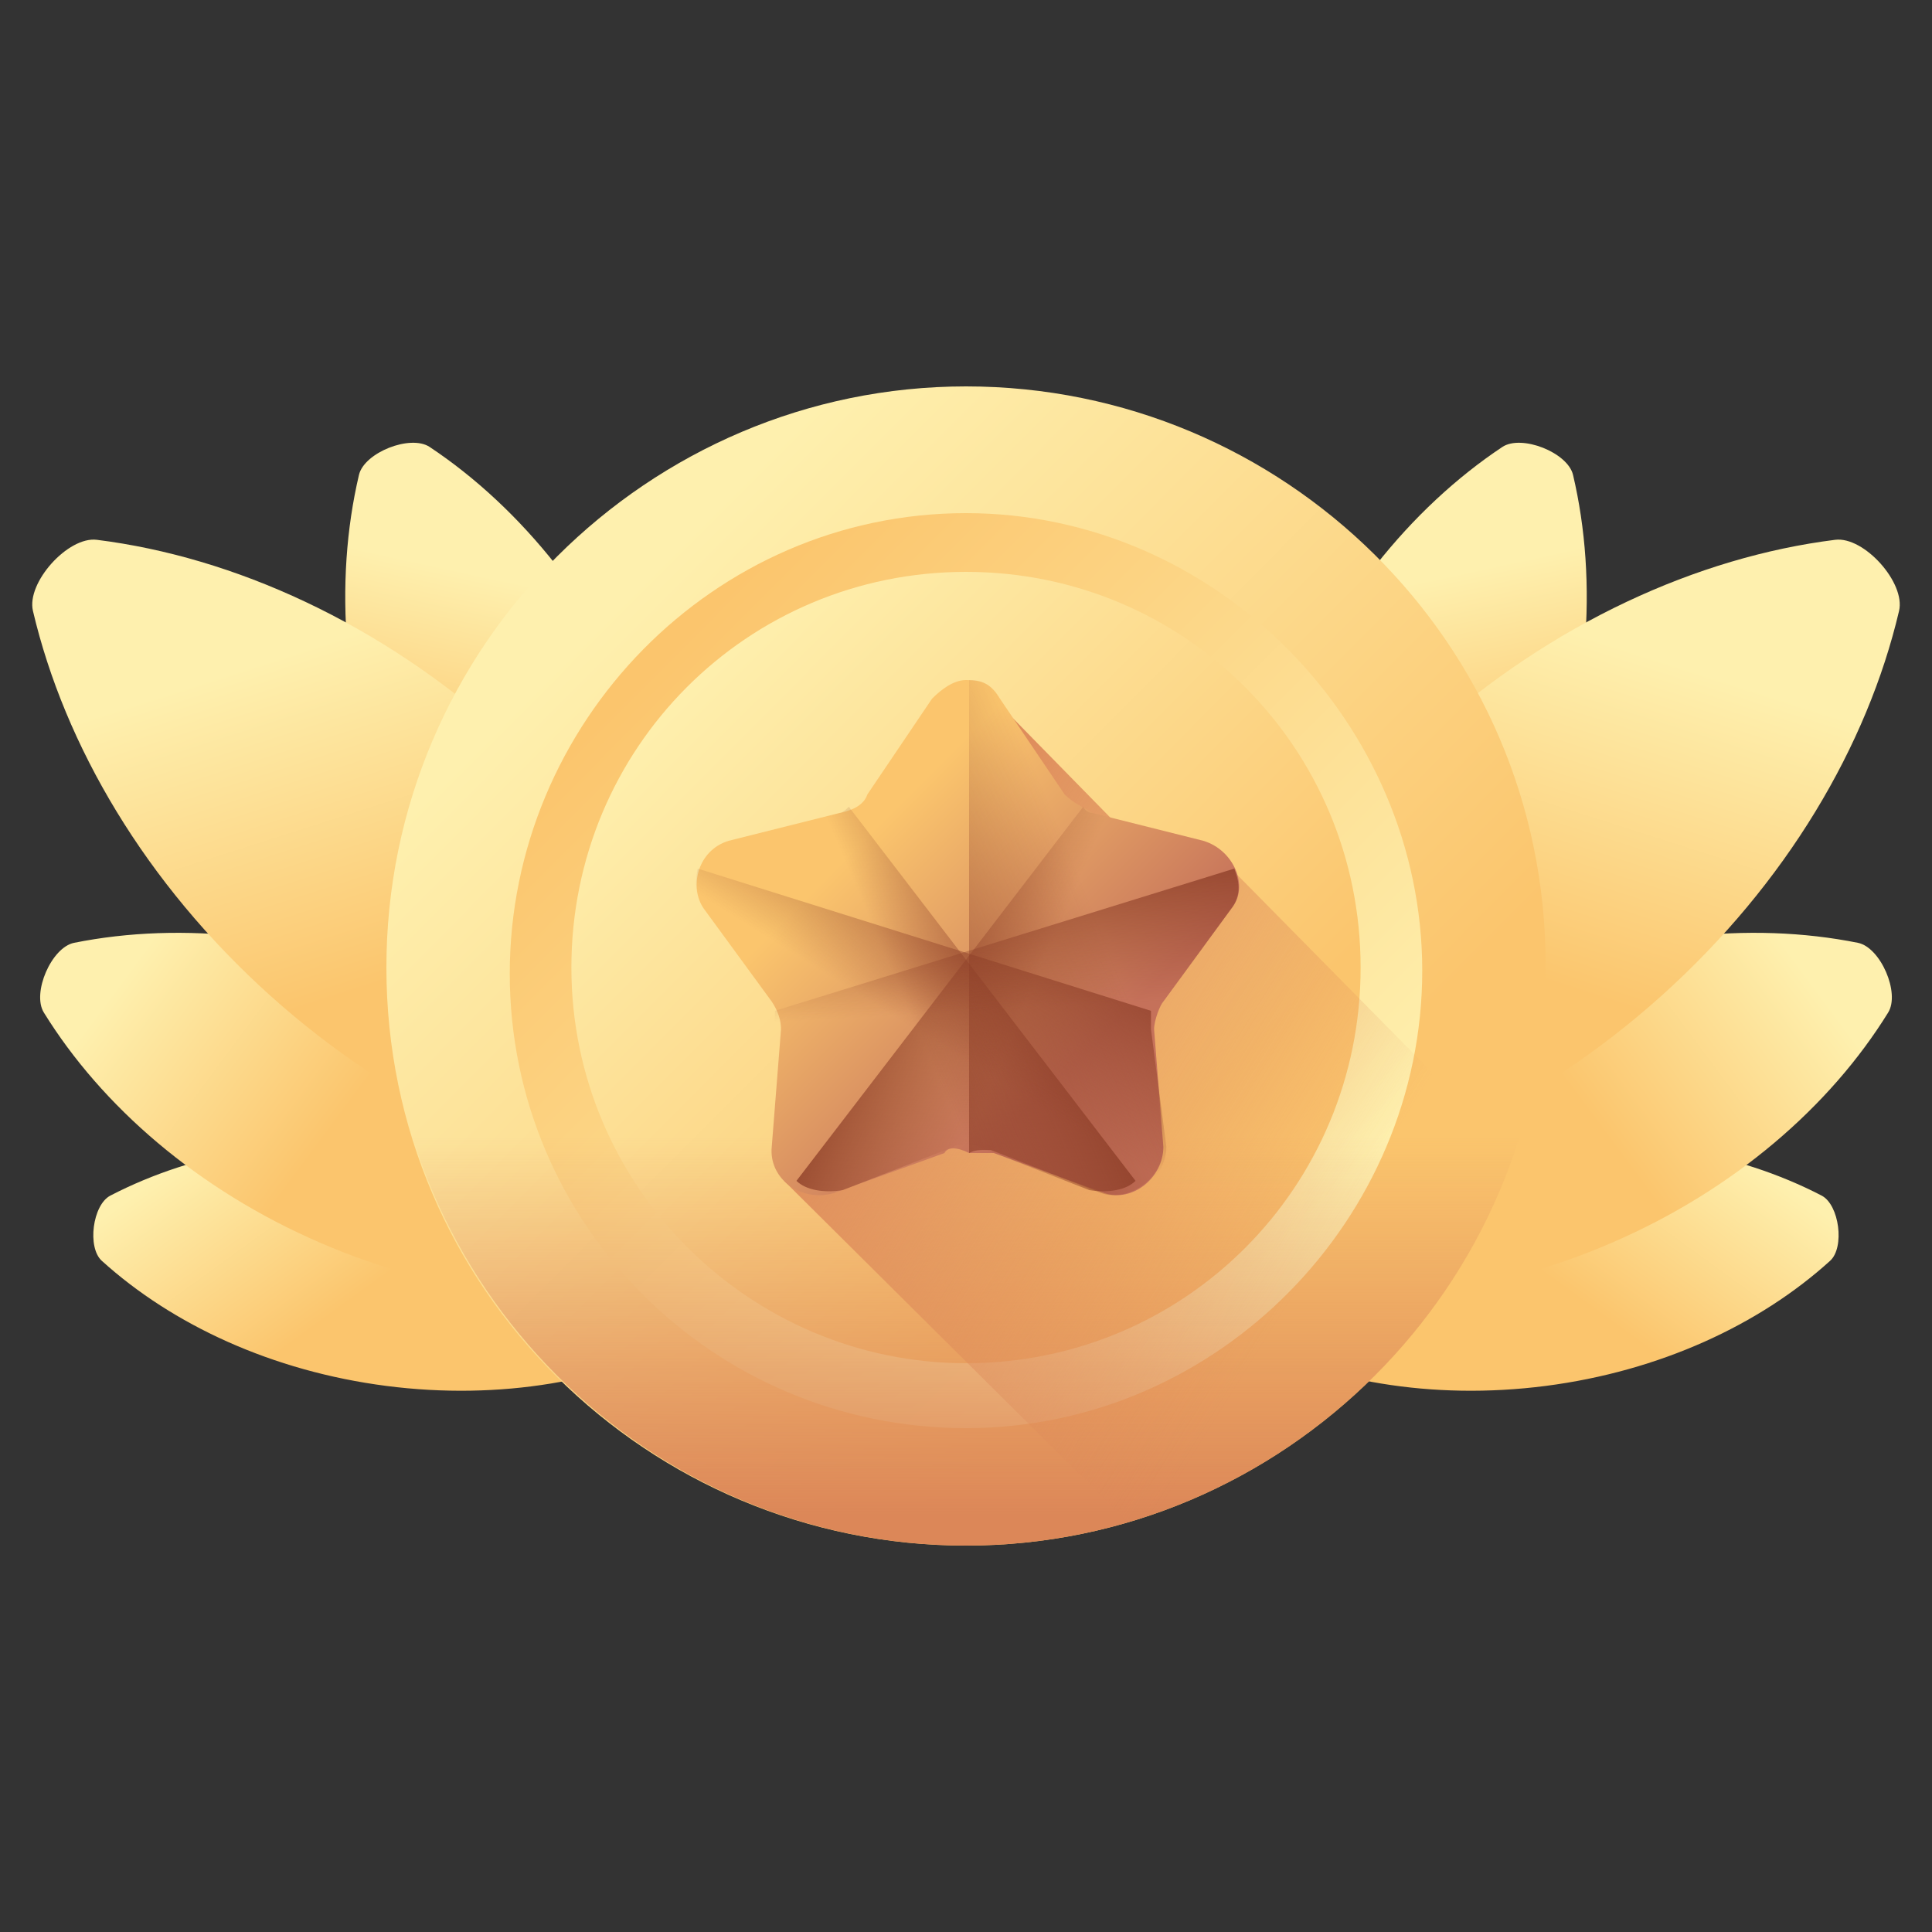
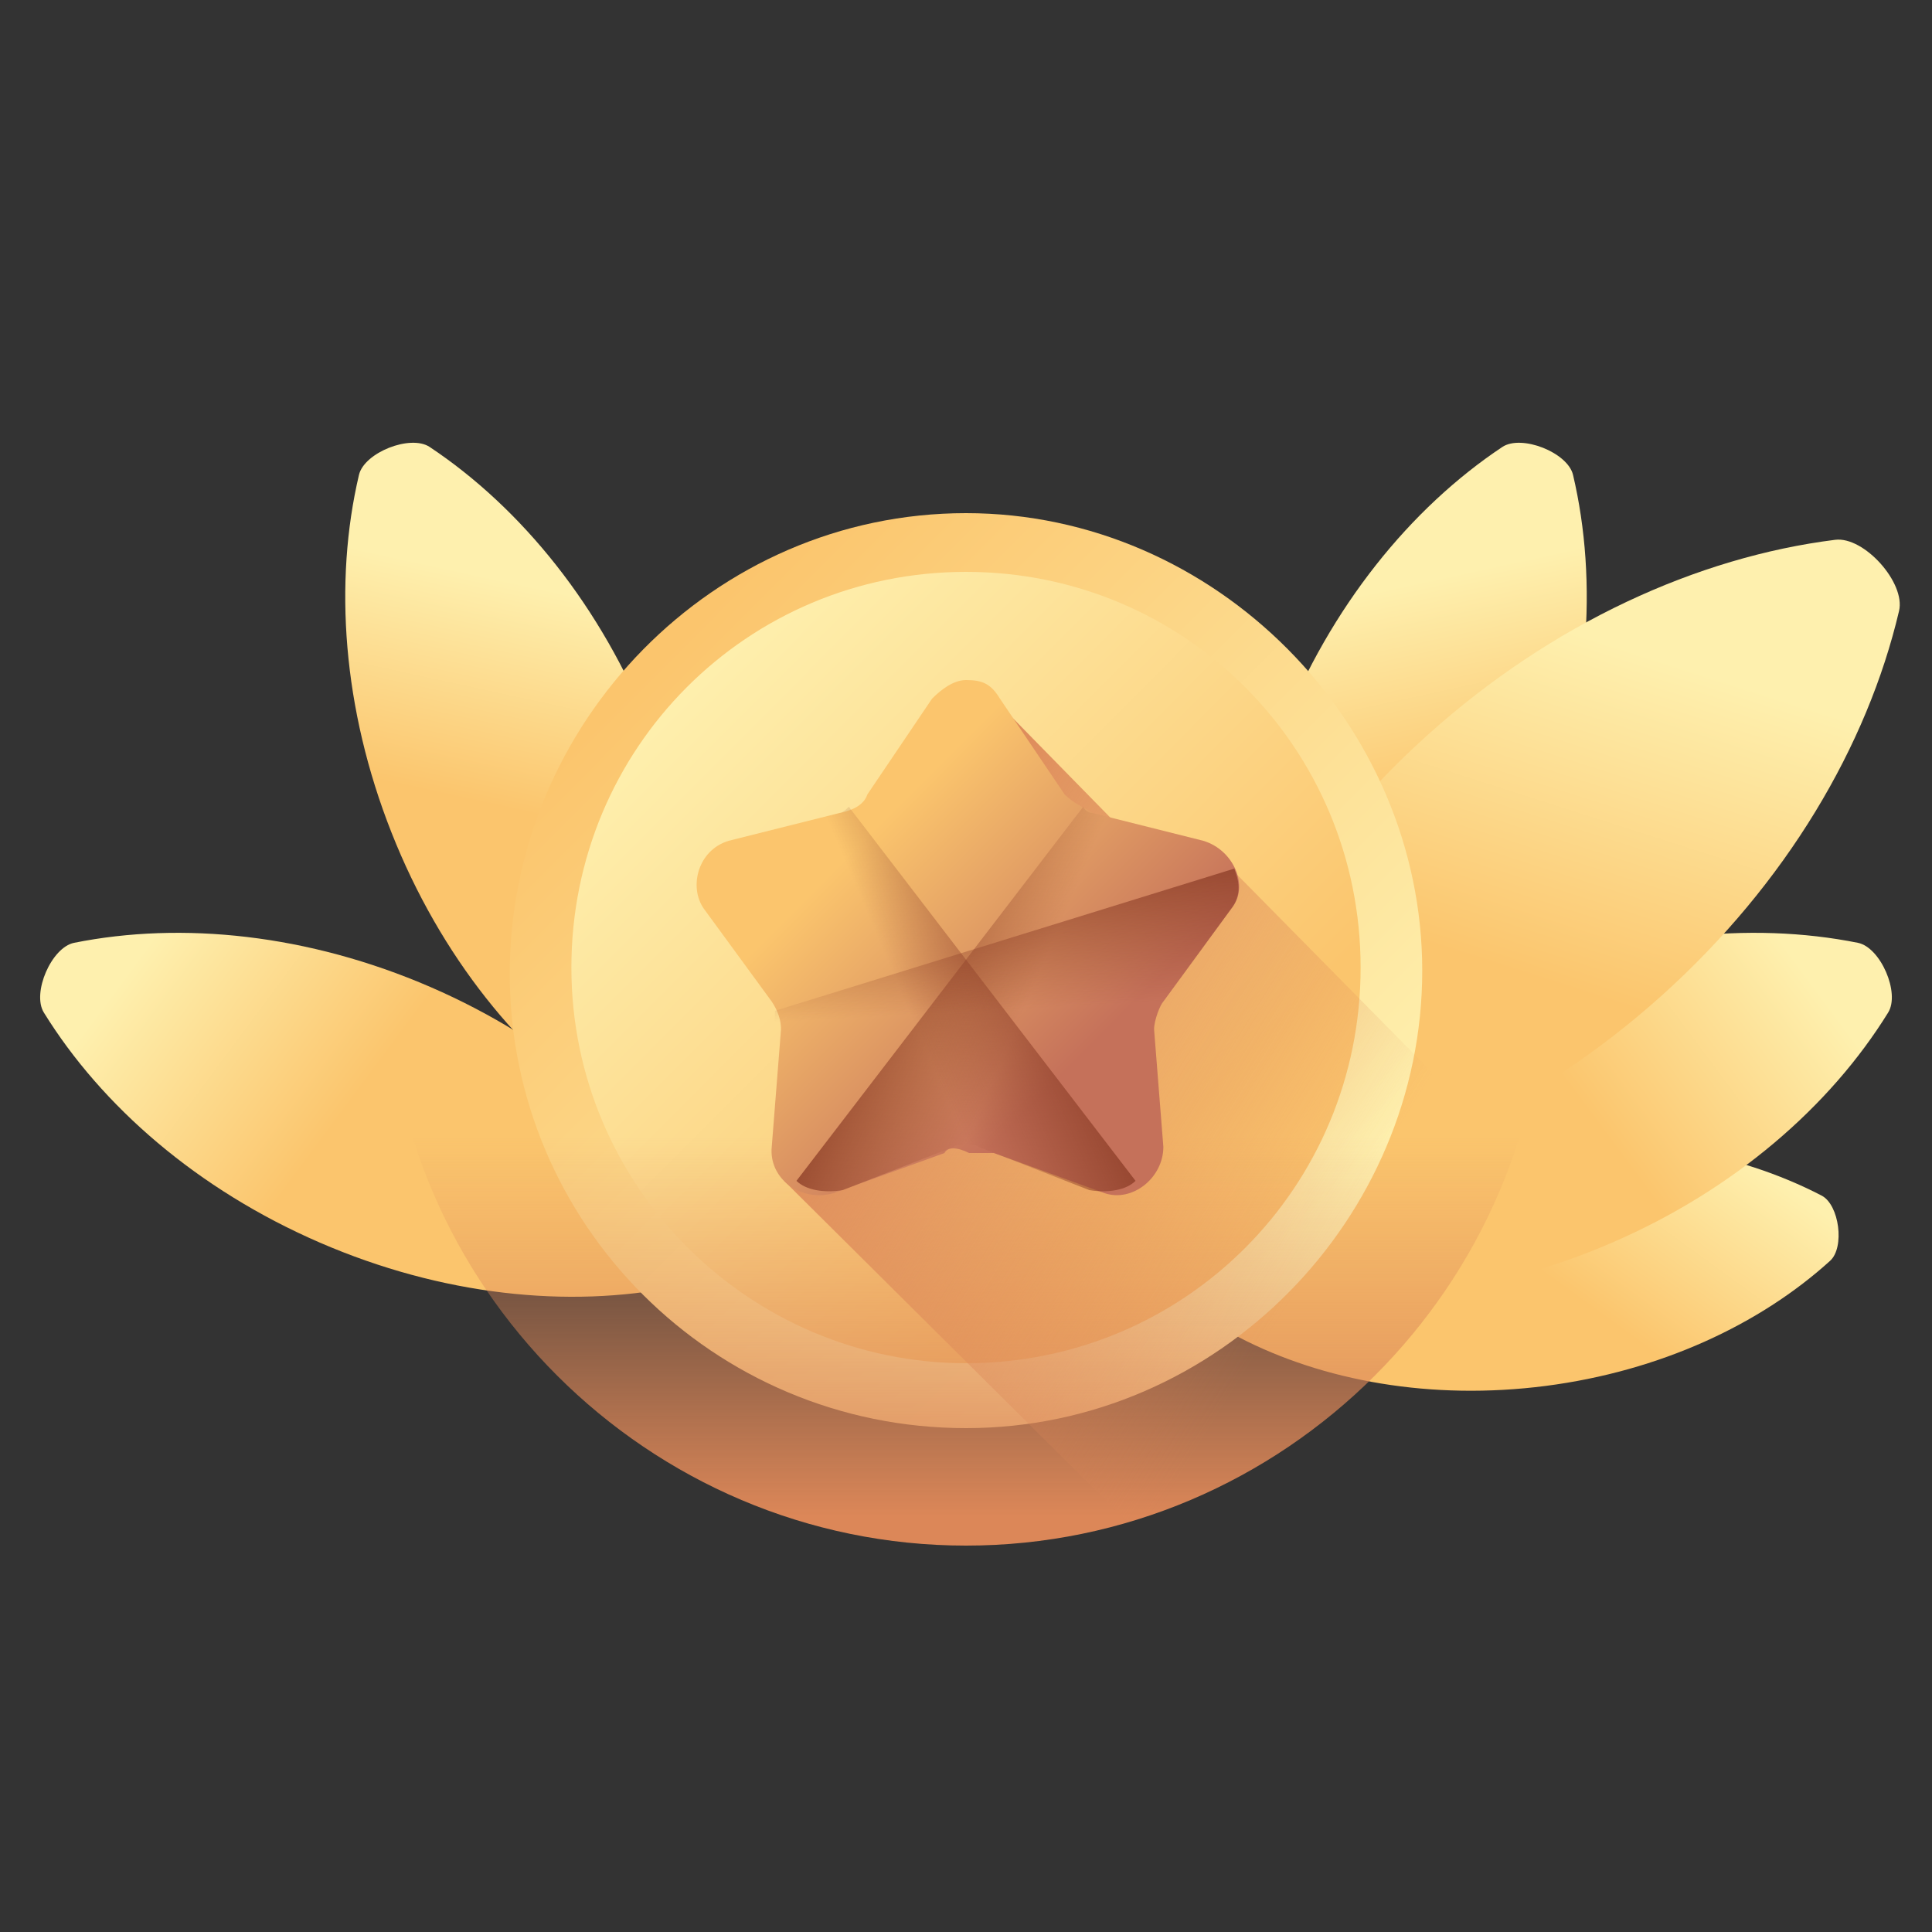
<svg xmlns="http://www.w3.org/2000/svg" width="20" height="20" viewBox="0 0 20 20" fill="none">
  <rect x="0" y="0" width="20" height="20" fill="#333333" stroke="none" />
-   <path d="M4.318 11.873C5.501 12.026 6.532 12.506 7.263 13.168C7.416 13.306 7.359 13.748 7.176 13.843C6.301 14.297 5.181 14.499 3.999 14.347C2.817 14.194 1.785 13.714 1.054 13.052C0.901 12.914 0.958 12.473 1.142 12.377C2.016 11.923 3.136 11.721 4.318 11.873Z" fill="url(#paint0_linear_8480_4269)" />
  <path d="M4.457 10.218C5.721 10.766 6.713 11.63 7.313 12.598C7.438 12.801 7.234 13.273 7 13.32C5.883 13.545 4.574 13.411 3.31 12.863C2.045 12.315 1.053 11.451 0.454 10.482C0.328 10.279 0.533 9.807 0.767 9.76C1.883 9.536 3.192 9.67 4.457 10.218Z" fill="url(#paint1_linear_8480_4269)" />
  <path d="M6.734 7.56C7.24 8.841 7.331 10.154 7.07 11.263C7.015 11.495 6.537 11.684 6.338 11.552C5.39 10.921 4.559 9.901 4.053 8.619C3.546 7.337 3.455 6.025 3.716 4.916C3.771 4.684 4.249 4.495 4.448 4.627C5.396 5.258 6.227 6.278 6.734 7.56Z" fill="url(#paint2_linear_8480_4269)" />
-   <path d="M5.221 7.608C6.511 8.767 7.349 10.194 7.677 11.589C7.746 11.881 7.313 12.362 7.016 12.325C5.594 12.146 4.086 11.464 2.796 10.305C1.507 9.146 0.669 7.719 0.341 6.324C0.272 6.032 0.704 5.551 1.002 5.588C2.424 5.766 3.932 6.449 5.221 7.608Z" fill="url(#paint3_linear_8480_4269)" />
  <path d="M15.682 11.873C14.499 12.026 13.467 12.506 12.737 13.168C12.584 13.306 12.641 13.748 12.824 13.843C13.699 14.297 14.819 14.499 16.001 14.347C17.183 14.194 18.215 13.714 18.945 13.052C19.098 12.914 19.041 12.473 18.858 12.377C17.984 11.923 16.864 11.721 15.682 11.873Z" fill="url(#paint4_linear_8480_4269)" />
-   <path d="M15.543 10.218C14.279 10.766 13.287 11.63 12.687 12.599C12.562 12.801 12.766 13.273 13 13.32C14.117 13.545 15.425 13.411 16.69 12.863C17.955 12.315 18.947 11.451 19.546 10.482C19.672 10.279 19.467 9.807 19.233 9.76C18.116 9.536 16.808 9.67 15.543 10.218Z" fill="url(#paint5_linear_8480_4269)" />
+   <path d="M15.543 10.218C14.279 10.766 13.287 11.63 12.687 12.599C12.562 12.801 12.766 13.273 13 13.32C14.117 13.545 15.425 13.411 16.69 12.863C17.955 12.315 18.947 11.451 19.546 10.482C19.672 10.279 19.467 9.807 19.233 9.76C18.116 9.536 16.808 9.67 15.543 10.218" fill="url(#paint5_linear_8480_4269)" />
  <path d="M13.266 7.56C12.76 8.841 12.669 10.154 12.93 11.263C12.985 11.495 13.463 11.684 13.662 11.552C14.61 10.921 15.441 9.901 15.947 8.619C16.454 7.337 16.545 6.025 16.284 4.916C16.229 4.684 15.751 4.495 15.552 4.627C14.604 5.258 13.773 6.278 13.266 7.56Z" fill="url(#paint6_linear_8480_4269)" />
  <path d="M14.779 7.608C13.489 8.767 12.651 10.194 12.323 11.589C12.254 11.881 12.687 12.362 12.984 12.325C14.406 12.146 15.914 11.464 17.203 10.305C18.493 9.146 19.331 7.719 19.659 6.324C19.728 6.032 19.296 5.551 18.998 5.588C17.576 5.766 16.068 6.449 14.779 7.608Z" fill="url(#paint7_linear_8480_4269)" />
-   <path d="M10 16C13.287 16 16 13.312 16 9.984C16 6.656 13.287 4 10 4C6.713 4 4 6.688 4 10.016C4 13.344 6.713 16 10 16Z" fill="url(#paint8_linear_8480_4269)" />
  <path d="M10 14.784C12.617 14.784 14.723 12.608 14.723 10.048C14.723 7.488 12.585 5.312 10 5.312C7.383 5.312 5.277 7.488 5.277 10.08C5.277 12.672 7.383 14.784 10 14.784Z" fill="url(#paint9_linear_8480_4269)" />
  <path d="M10 14.112C12.266 14.112 14.085 12.288 14.085 10.016C14.085 7.744 12.266 5.92 10 5.92C7.734 5.92 5.915 7.744 5.915 10.016C5.915 12.288 7.766 14.112 10 14.112Z" fill="url(#paint10_linear_8480_4269)" />
  <path d="M4 9.984C4 13.312 6.713 16 10 16C13.287 16 16 13.312 16 9.984V9.92H4V9.984Z" fill="url(#paint11_linear_8480_4269)" />
  <path d="M11.66 15.744C13.511 15.232 15.075 13.728 15.617 11.904L12.713 8.96L12.043 9.024L10.287 7.232L8.117 12.224L11.66 15.744Z" fill="url(#paint12_linear_8480_4269)" />
  <path d="M12.457 8.704L11.309 8.416C11.213 8.352 11.117 8.32 11.021 8.224L10.351 7.232C10.255 7.072 10.16 7.04 10 7.04C9.872 7.04 9.745 7.136 9.649 7.232L8.979 8.224C8.947 8.32 8.851 8.384 8.691 8.416L7.543 8.704C7.223 8.8 7.128 9.184 7.287 9.408L7.989 10.368C8.053 10.464 8.085 10.56 8.085 10.656L7.989 11.872C7.957 12.192 8.277 12.448 8.628 12.352L9.777 11.936C9.809 11.872 9.904 11.872 10.032 11.936C10.128 11.936 10.16 11.936 10.287 11.936L11.436 12.352C11.723 12.448 12.043 12.192 12.043 11.872L11.947 10.656C11.947 10.56 12.011 10.4 12.043 10.368L12.745 9.408C12.936 9.184 12.777 8.8 12.457 8.704Z" fill="url(#paint13_linear_8480_4269)" />
-   <path d="M10.255 11.904L11.404 12.352C11.692 12.448 12.043 12.192 12.043 11.872L11.915 10.656C11.915 10.56 11.979 10.4 12.011 10.368L12.713 9.408C12.904 9.152 12.745 8.8 12.457 8.704L11.309 8.416C11.213 8.352 11.117 8.32 11.021 8.224L10.351 7.232C10.255 7.072 10.16 7.04 10.032 7.04V11.936C10.096 11.904 10.128 11.904 10.255 11.904Z" fill="url(#paint14_linear_8480_4269)" />
  <path d="M12.458 8.704L11.309 8.416C11.245 8.416 11.213 8.352 11.213 8.352L8.245 12.224C8.341 12.32 8.532 12.352 8.724 12.32L9.873 11.872C9.905 11.84 10 11.84 10.128 11.872C10.224 11.872 10.256 11.872 10.383 11.872L11.532 12.32C11.819 12.416 12.171 12.16 12.171 11.84L12.075 10.624C12.075 10.528 12.139 10.368 12.171 10.336L12.873 9.376C12.936 9.184 12.777 8.8 12.458 8.704Z" fill="url(#paint15_linear_8480_4269)" />
  <path d="M7.543 8.704L8.692 8.416C8.724 8.416 8.787 8.352 8.787 8.352L11.755 12.224C11.66 12.32 11.468 12.352 11.277 12.32L10.128 11.872C10.096 11.84 10 11.84 9.872 11.872C9.777 11.872 9.745 11.872 9.617 11.872L8.468 12.32C8.181 12.416 7.83 12.16 7.83 11.84L7.926 10.624C7.926 10.528 7.894 10.368 7.83 10.336L7.128 9.376C7.064 9.184 7.224 8.8 7.543 8.704Z" fill="url(#paint16_linear_8480_4269)" />
-   <path d="M7.223 8.992C7.191 9.152 7.191 9.28 7.287 9.408L7.989 10.368C8.021 10.464 8.085 10.56 8.085 10.656L7.989 11.872C7.925 12.192 8.277 12.448 8.628 12.352L9.777 11.936C9.84 11.872 9.904 11.872 10.032 11.936C10.128 11.936 10.159 11.936 10.287 11.936L11.436 12.352C11.723 12.448 12.074 12.192 12.074 11.872L11.915 10.656C11.915 10.592 11.915 10.528 11.915 10.464L7.223 8.992Z" fill="url(#paint17_linear_8480_4269)" />
  <path d="M12.777 8.992C12.841 9.152 12.841 9.28 12.745 9.408L12.043 10.368C11.947 10.496 11.915 10.56 11.915 10.656L12.011 11.872C12.043 12.192 11.724 12.448 11.373 12.352L10.224 11.936C10.16 11.872 10.096 11.872 9.968 11.936C9.873 11.936 9.841 11.936 9.713 11.936L8.564 12.352C8.277 12.448 7.926 12.192 7.926 11.872L8.022 10.656C8.022 10.592 8.022 10.496 8.022 10.464L12.777 8.992Z" fill="url(#paint18_linear_8480_4269)" />
  <defs>
    <linearGradient id="paint0_linear_8480_4269" x1="2.852" y1="11.308" x2="4.146" y2="13.092" gradientUnits="userSpaceOnUse">
      <stop stop-color="#FEF0AE" />
      <stop offset="1" stop-color="#FBC56D" />
    </linearGradient>
    <linearGradient id="paint1_linear_8480_4269" x1="1.524" y1="9.787" x2="3.662" y2="11.376" gradientUnits="userSpaceOnUse">
      <stop stop-color="#FEF0AE" />
      <stop offset="1" stop-color="#FBC56D" />
    </linearGradient>
    <linearGradient id="paint2_linear_8480_4269" x1="5.818" y1="6.134" x2="5.328" y2="8.389" gradientUnits="userSpaceOnUse">
      <stop stop-color="#FEF0AE" />
      <stop offset="1" stop-color="#FBC56D" />
    </linearGradient>
    <linearGradient id="paint3_linear_8480_4269" x1="3.28" y1="6.676" x2="4.358" y2="10.048" gradientUnits="userSpaceOnUse">
      <stop stop-color="#FEF0AE" />
      <stop offset="1" stop-color="#FBC56D" />
    </linearGradient>
    <linearGradient id="paint4_linear_8480_4269" x1="17.148" y1="11.308" x2="15.854" y2="13.092" gradientUnits="userSpaceOnUse">
      <stop stop-color="#FEF0AE" />
      <stop offset="1" stop-color="#FBC56D" />
    </linearGradient>
    <linearGradient id="paint5_linear_8480_4269" x1="18.476" y1="9.787" x2="16.338" y2="11.376" gradientUnits="userSpaceOnUse">
      <stop stop-color="#FEF0AE" />
      <stop offset="1" stop-color="#FBC56D" />
    </linearGradient>
    <linearGradient id="paint6_linear_8480_4269" x1="14.182" y1="6.134" x2="14.672" y2="8.389" gradientUnits="userSpaceOnUse">
      <stop stop-color="#FEF0AE" />
      <stop offset="1" stop-color="#FBC56D" />
    </linearGradient>
    <linearGradient id="paint7_linear_8480_4269" x1="16.72" y1="6.676" x2="15.642" y2="10.048" gradientUnits="userSpaceOnUse">
      <stop stop-color="#FEF0AE" />
      <stop offset="1" stop-color="#FBC56D" />
    </linearGradient>
    <linearGradient id="paint8_linear_8480_4269" x1="6.325" y1="6.315" x2="12.639" y2="12.613" gradientUnits="userSpaceOnUse">
      <stop stop-color="#FEF0AE" />
      <stop offset="1" stop-color="#FBC56D" />
    </linearGradient>
    <linearGradient id="paint9_linear_8480_4269" x1="13.064" y1="13.14" x2="6.775" y2="6.868" gradientUnits="userSpaceOnUse">
      <stop stop-color="#FEF0AE" />
      <stop offset="1" stop-color="#FBC56D" />
    </linearGradient>
    <linearGradient id="paint10_linear_8480_4269" x1="7.031" y1="7.033" x2="11.933" y2="11.922" gradientUnits="userSpaceOnUse">
      <stop stop-color="#FEF0AE" />
      <stop offset="1" stop-color="#FBC56D" />
    </linearGradient>
    <linearGradient id="paint11_linear_8480_4269" x1="10" y1="11.765" x2="10" y2="15.694" gradientUnits="userSpaceOnUse">
      <stop stop-color="#DC8758" stop-opacity="0" />
      <stop offset="0.996" stop-color="#DC8758" stop-opacity="0.996" />
      <stop offset="1" stop-color="#DC8758" />
    </linearGradient>
    <linearGradient id="paint12_linear_8480_4269" x1="13.573" y1="13.129" x2="8.635" y2="10.028" gradientUnits="userSpaceOnUse">
      <stop stop-color="#DC8758" stop-opacity="0" />
      <stop offset="0.996" stop-color="#DC8758" stop-opacity="0.996" />
      <stop offset="1" stop-color="#DC8758" />
    </linearGradient>
    <linearGradient id="paint13_linear_8480_4269" x1="8.751" y1="8.88" x2="11" y2="11.123" gradientUnits="userSpaceOnUse">
      <stop stop-color="#FBC56D" />
      <stop offset="1" stop-color="#C5715A" />
    </linearGradient>
    <linearGradient id="paint14_linear_8480_4269" x1="11.345" y1="9.492" x2="8.243" y2="10.771" gradientUnits="userSpaceOnUse">
      <stop stop-color="#8C3D27" stop-opacity="0" />
      <stop offset="1" stop-color="#8C3D27" />
    </linearGradient>
    <linearGradient id="paint15_linear_8480_4269" x1="10.549" y1="10.558" x2="8.85" y2="9.832" gradientUnits="userSpaceOnUse">
      <stop stop-color="#8C3D27" stop-opacity="0" />
      <stop offset="1" stop-color="#8C3D27" />
    </linearGradient>
    <linearGradient id="paint16_linear_8480_4269" x1="9.451" y1="10.558" x2="11.15" y2="9.832" gradientUnits="userSpaceOnUse">
      <stop stop-color="#8C3D27" stop-opacity="0" />
      <stop offset="1" stop-color="#8C3D27" />
    </linearGradient>
    <linearGradient id="paint17_linear_8480_4269" x1="9.528" y1="10.692" x2="10.623" y2="8.936" gradientUnits="userSpaceOnUse">
      <stop stop-color="#8C3D27" stop-opacity="0" />
      <stop offset="1" stop-color="#8C3D27" />
    </linearGradient>
    <linearGradient id="paint18_linear_8480_4269" x1="10.37" y1="10.456" x2="10.278" y2="8.737" gradientUnits="userSpaceOnUse">
      <stop stop-color="#8C3D27" stop-opacity="0" />
      <stop offset="1" stop-color="#8C3D27" />
    </linearGradient>
  </defs>
</svg>